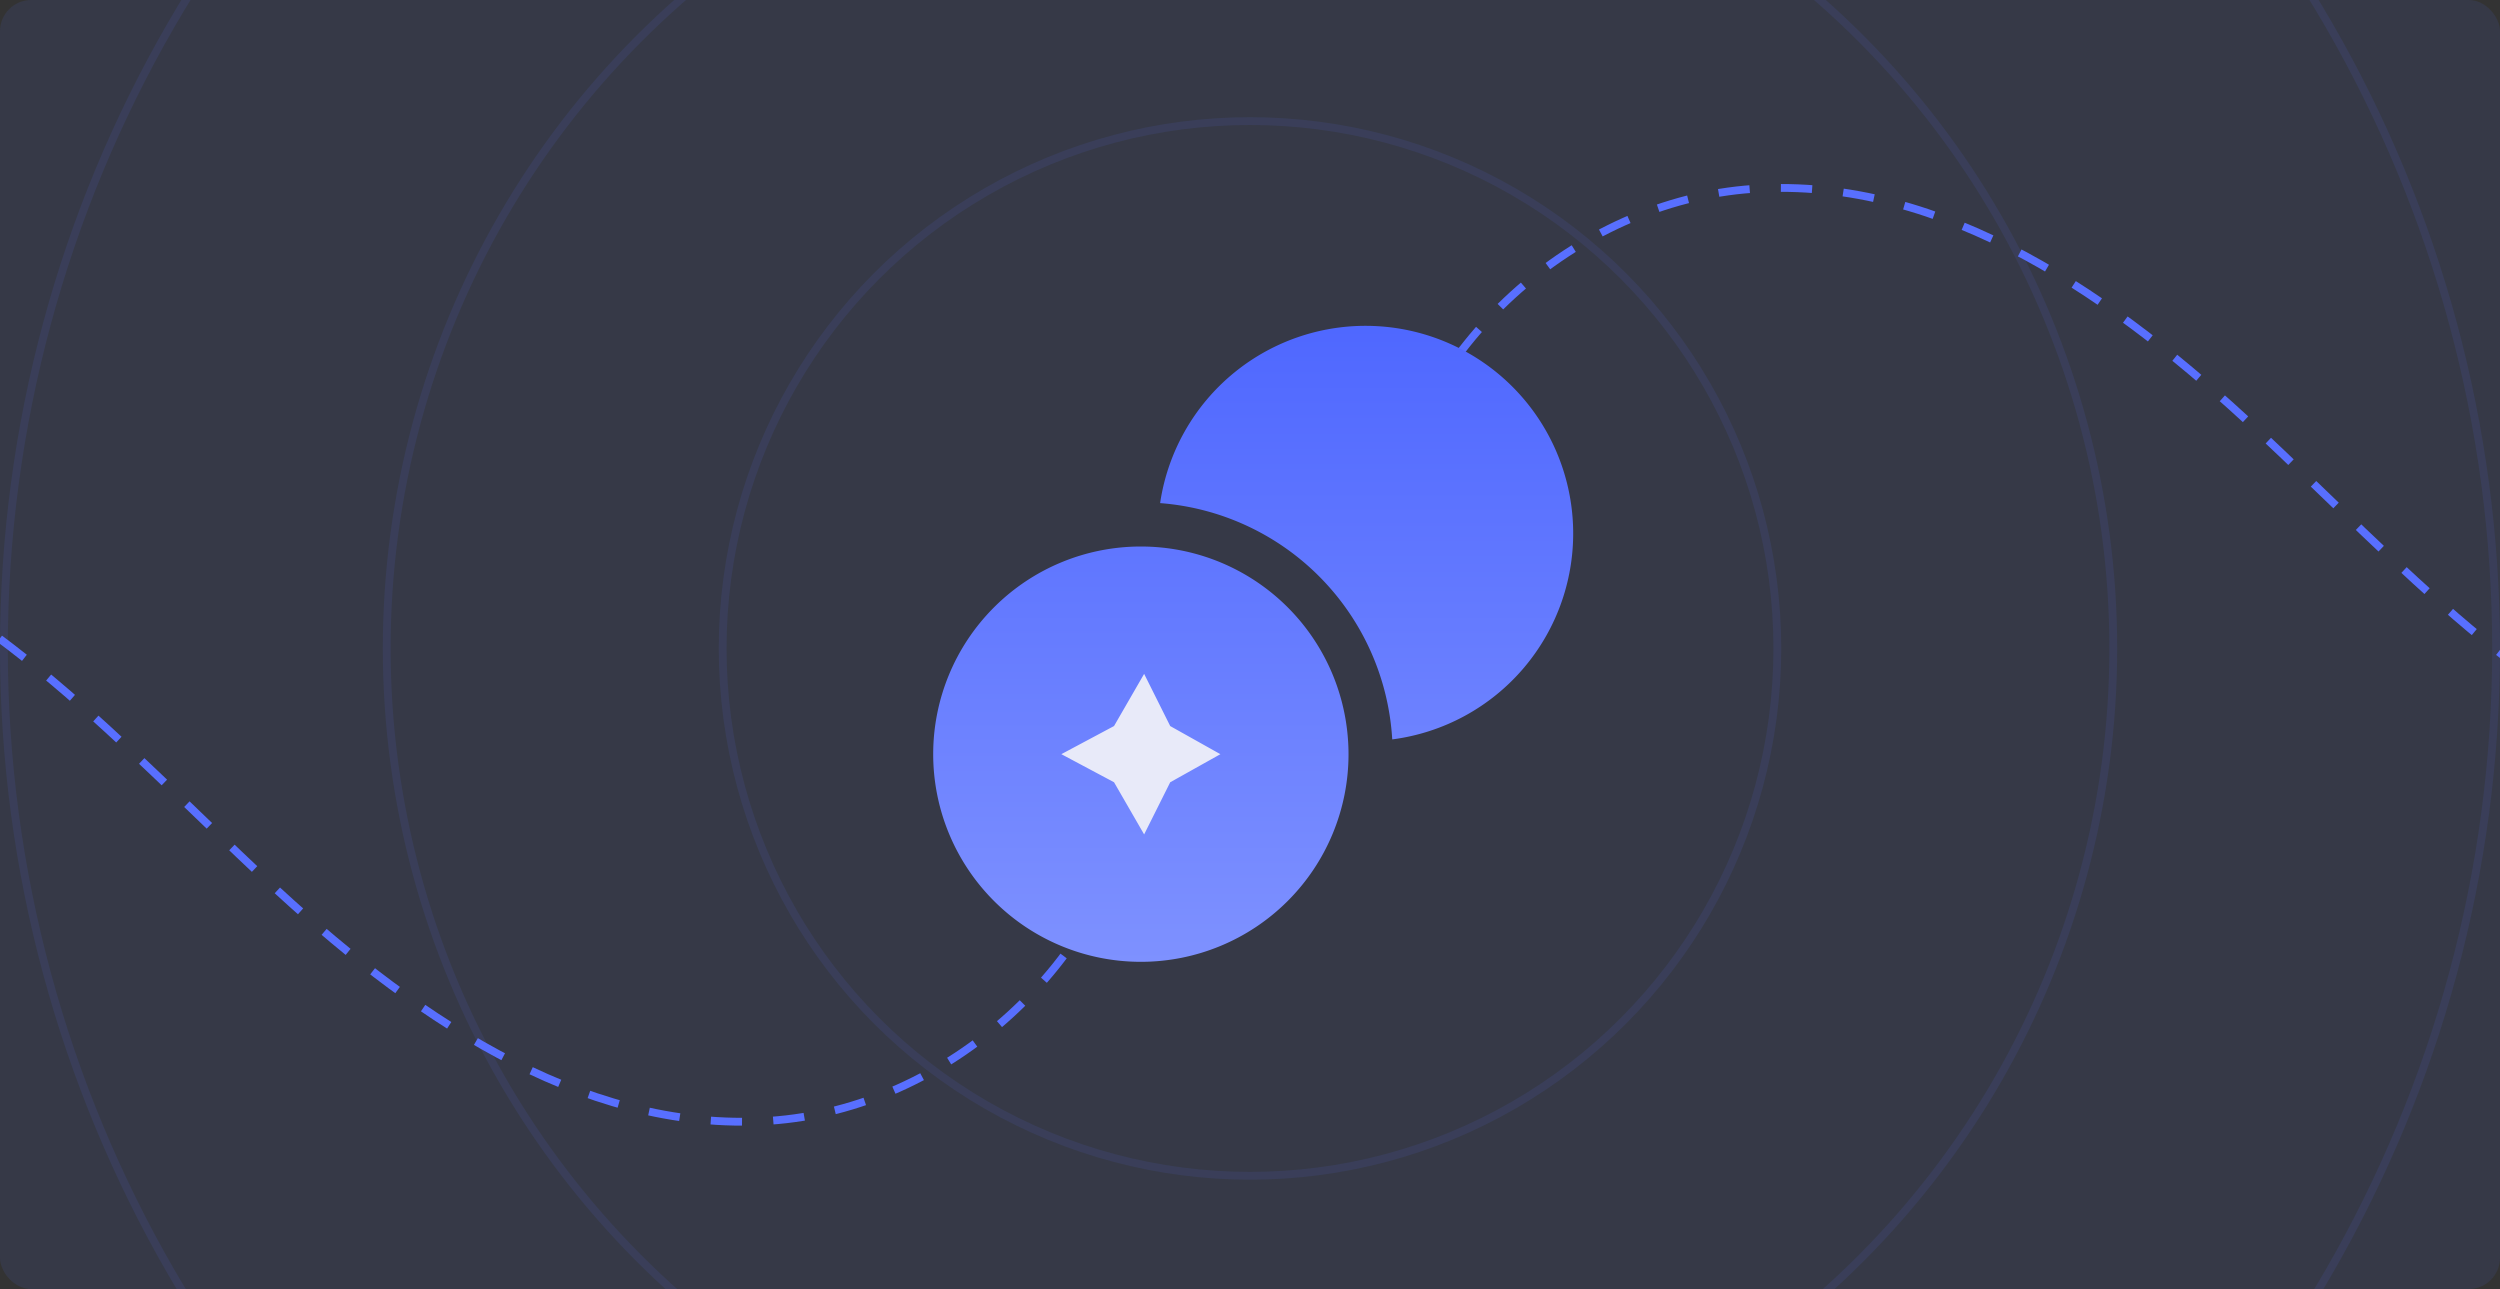
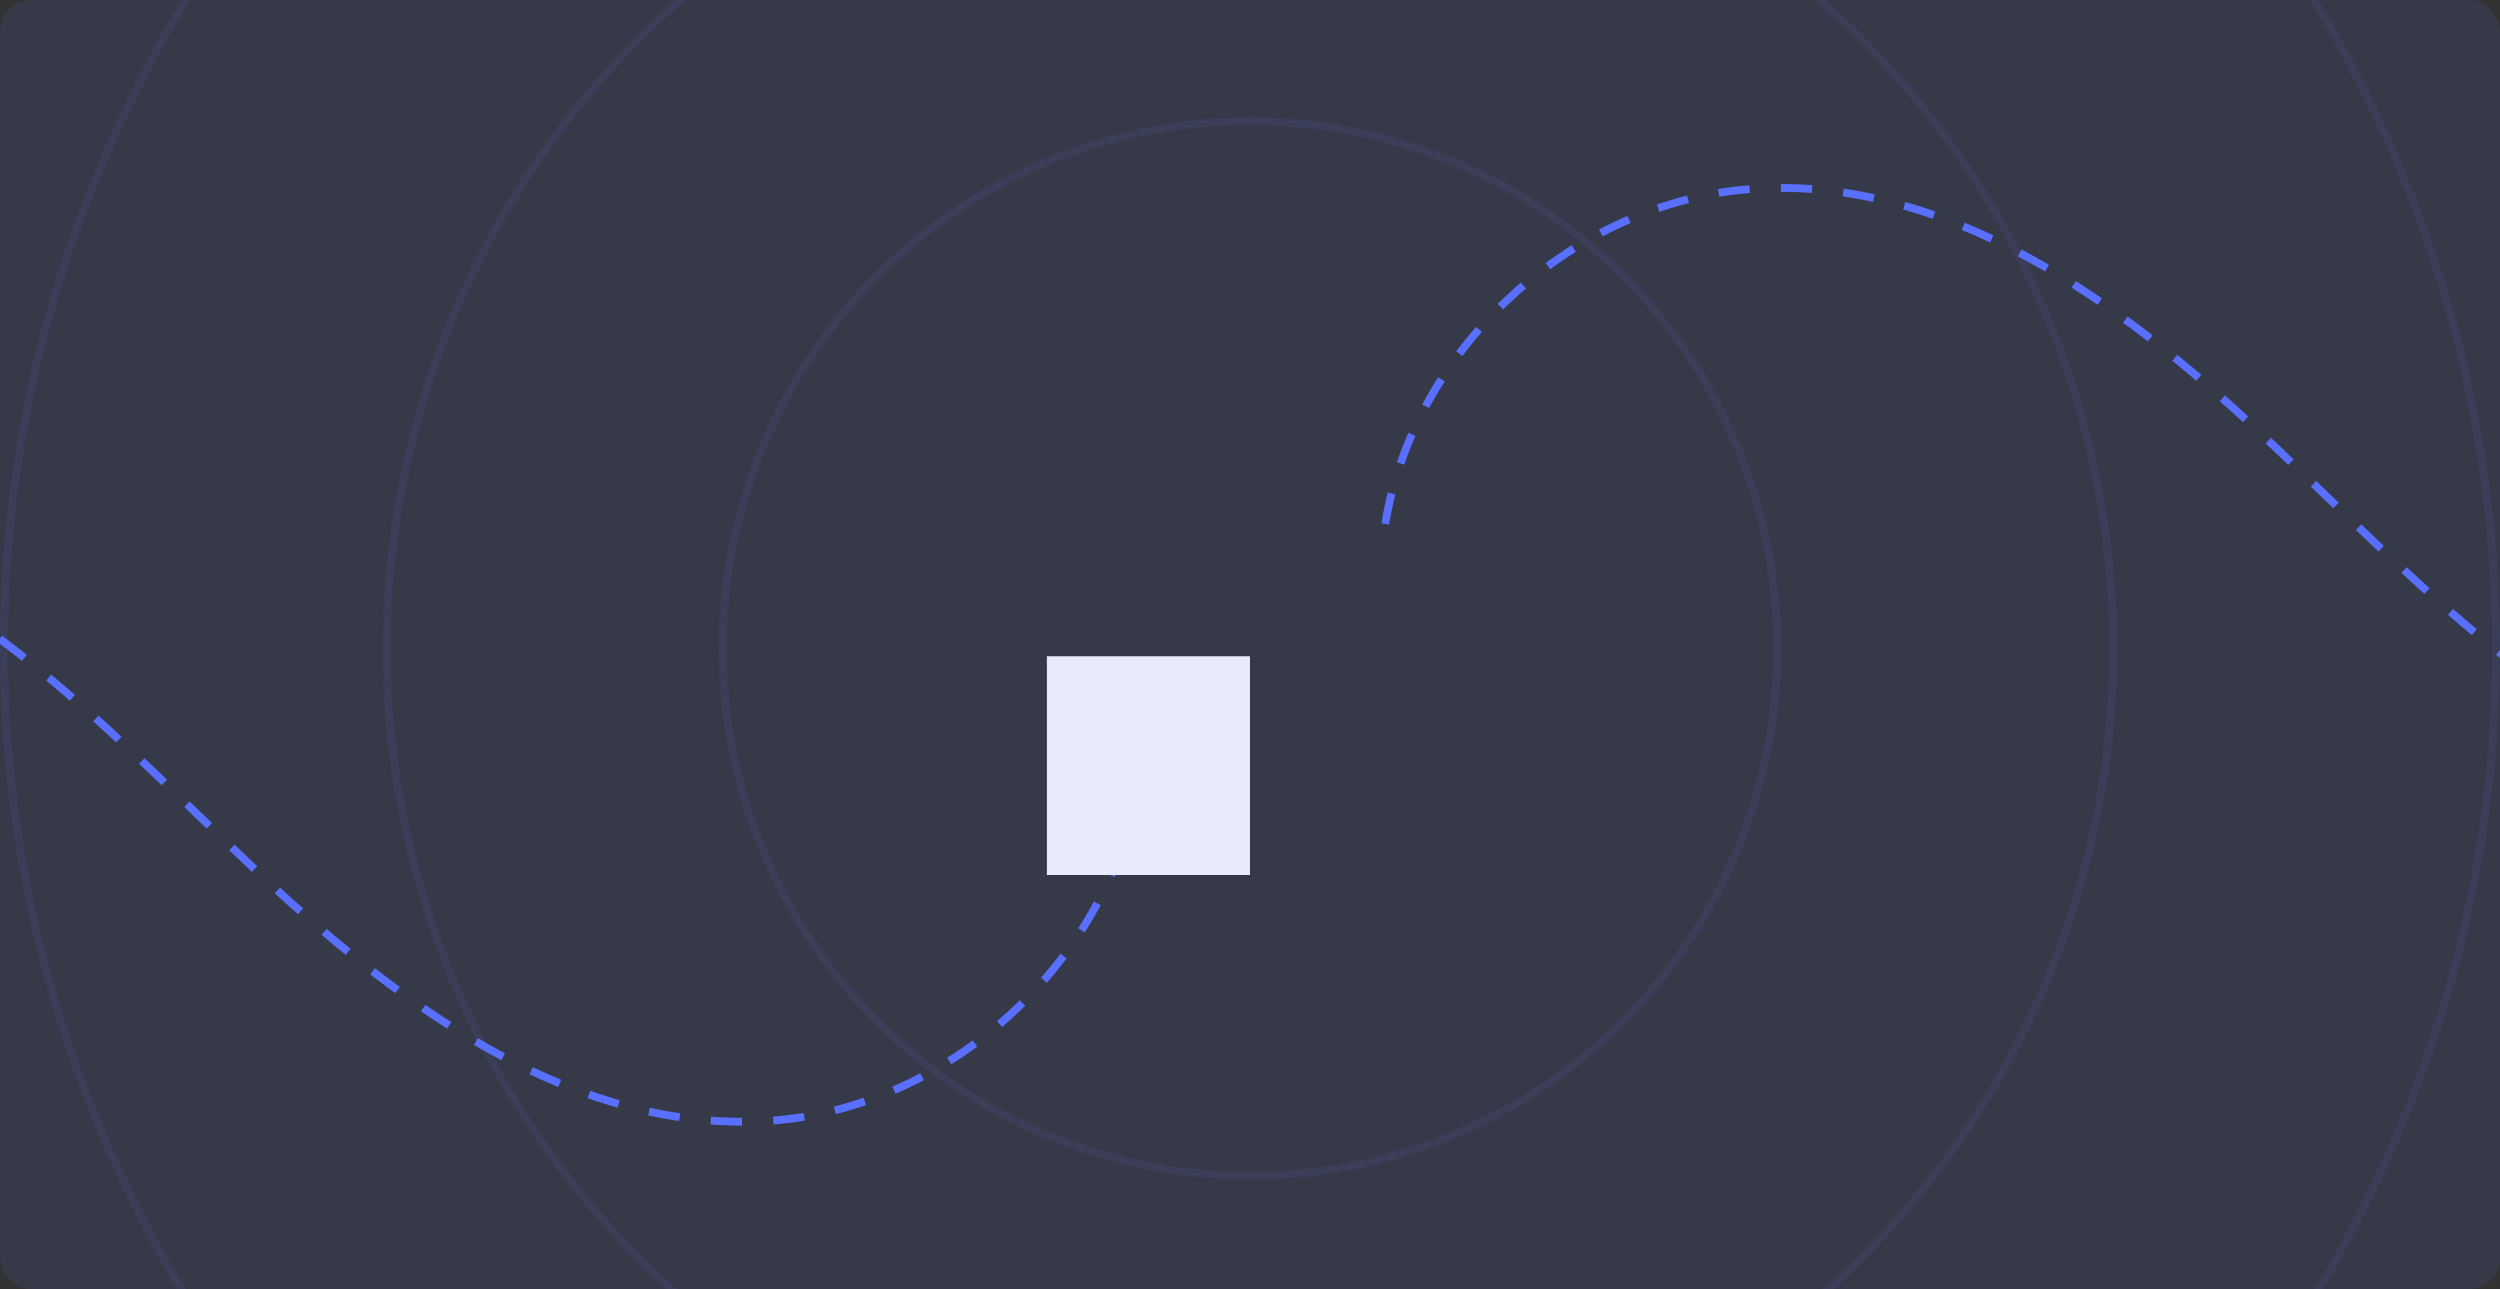
<svg xmlns="http://www.w3.org/2000/svg" width="320" height="165" viewBox="0 0 320 165">
  <rect x="0" y="0" width="320" height="165" fill="#333333" stroke="none" />
  <defs>
    <linearGradient id="a" x1="0.5" x2="0.5" y2="1" gradientUnits="objectBoundingBox">
      <stop offset="0" stop-color="#4b64ff" />
      <stop offset="1" stop-color="#7e91ff" />
    </linearGradient>
    <clipPath id="b">
      <rect width="320" height="165" rx="4" transform="translate(-3821 9608)" fill="#586fff" />
    </clipPath>
    <clipPath id="c">
-       <rect width="82.816" height="82.816" fill="url(#a)" />
-     </clipPath>
+       </clipPath>
  </defs>
  <g transform="translate(3821 -9608)">
    <g transform="translate(10364 -2791)">
      <rect width="320" height="165" rx="4" transform="translate(-14185 12399)" fill="#586fff" opacity="0.1" />
    </g>
    <g clip-path="url(#b)">
      <path d="M286.622,132.57c-3.679,22.615-24.233,41.335-47.093,42.891-24.52,1.668-46.644-14.127-64.577-30.933s-35.085-36.033-58.274-44.175c-19.305-6.777-40.8-4.923-60.3,1.272s-37.4,16.487-55.129,26.7" transform="translate(-3962 9576)" fill="none" stroke="#586fff" stroke-miterlimit="10" stroke-width="1" stroke-dasharray="4 4" />
      <path d="M1.248,139.067c3.679-22.615,24.233-41.335,47.093-42.891,24.52-1.668,46.644,14.127,64.577,30.933S148,163.142,171.192,171.284c19.305,6.777,40.8,4.923,60.3-1.272s37.4-16.487,55.129-26.7" transform="translate(-3644.935 9536)" fill="none" stroke="#586fff" stroke-miterlimit="10" stroke-width="1" stroke-dasharray="4 4" />
      <g transform="translate(-3729 9623)" fill="none" stroke="#586fff" stroke-width="1" opacity="0.1">
        <circle cx="68" cy="68" r="68" stroke="none" />
        <circle cx="68" cy="68" r="67.5" fill="none" />
      </g>
      <g transform="translate(-3772 9580)" fill="none" stroke="#586fff" stroke-width="1" opacity="0.1">
-         <circle cx="111" cy="111" r="111" stroke="none" />
        <circle cx="111" cy="111" r="110.5" fill="none" />
      </g>
      <g transform="translate(-3821 9531)" fill="none" stroke="#586fff" stroke-width="1" opacity="0.1">
        <circle cx="160" cy="160" r="160" stroke="none" />
        <circle cx="160" cy="160" r="159.5" fill="none" />
      </g>
    </g>
    <rect width="26" height="28" transform="translate(-3687 9692)" fill="#e8eaf9" />
    <g transform="translate(-3701.719 9649.659)">
      <g transform="translate(-0.28 -0.659)" clip-path="url(#c)">
-         <path d="M0,54.828a26.581,26.581,0,0,1,26.58-26.58c.754,0,1.5.032,2.241.094A26.574,26.574,0,0,1,53.1,53.06c.041.581.062,1.169.062,1.767A26.579,26.579,0,0,1,0,54.828Zm23.147-3.6-6.745,3.6,6.745,3.594L27,65.1l3.339-6.675,6.422-3.594-6.422-3.6L27,44.55Zm5.9-28.535a26.579,26.579,0,1,1,29.71,30.246A32.231,32.231,0,0,0,29.044,22.693Z" transform="translate(0.448 0.705)" stroke="rgba(0,0,0,0)" stroke-miterlimit="10" stroke-width="1" fill="url(#a)" />
-       </g>
+         </g>
    </g>
  </g>
</svg>